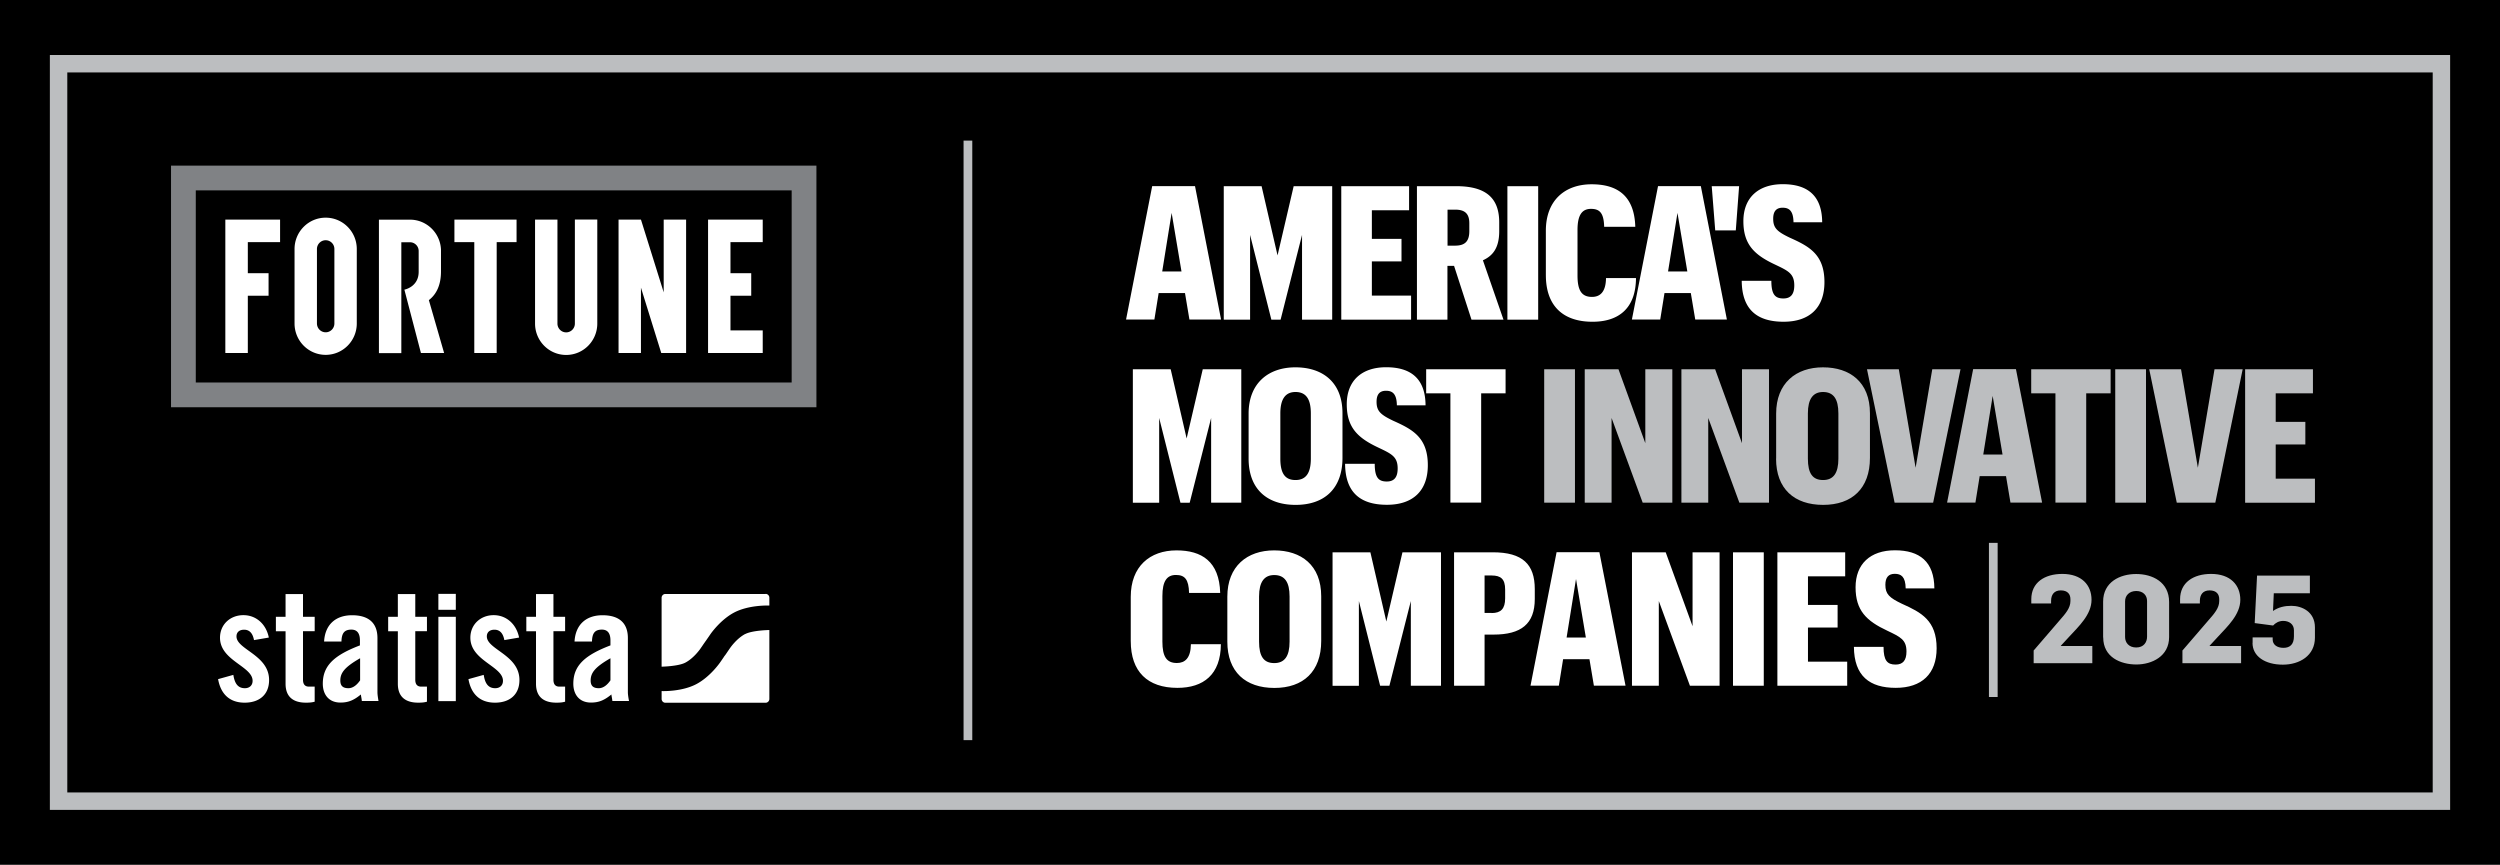
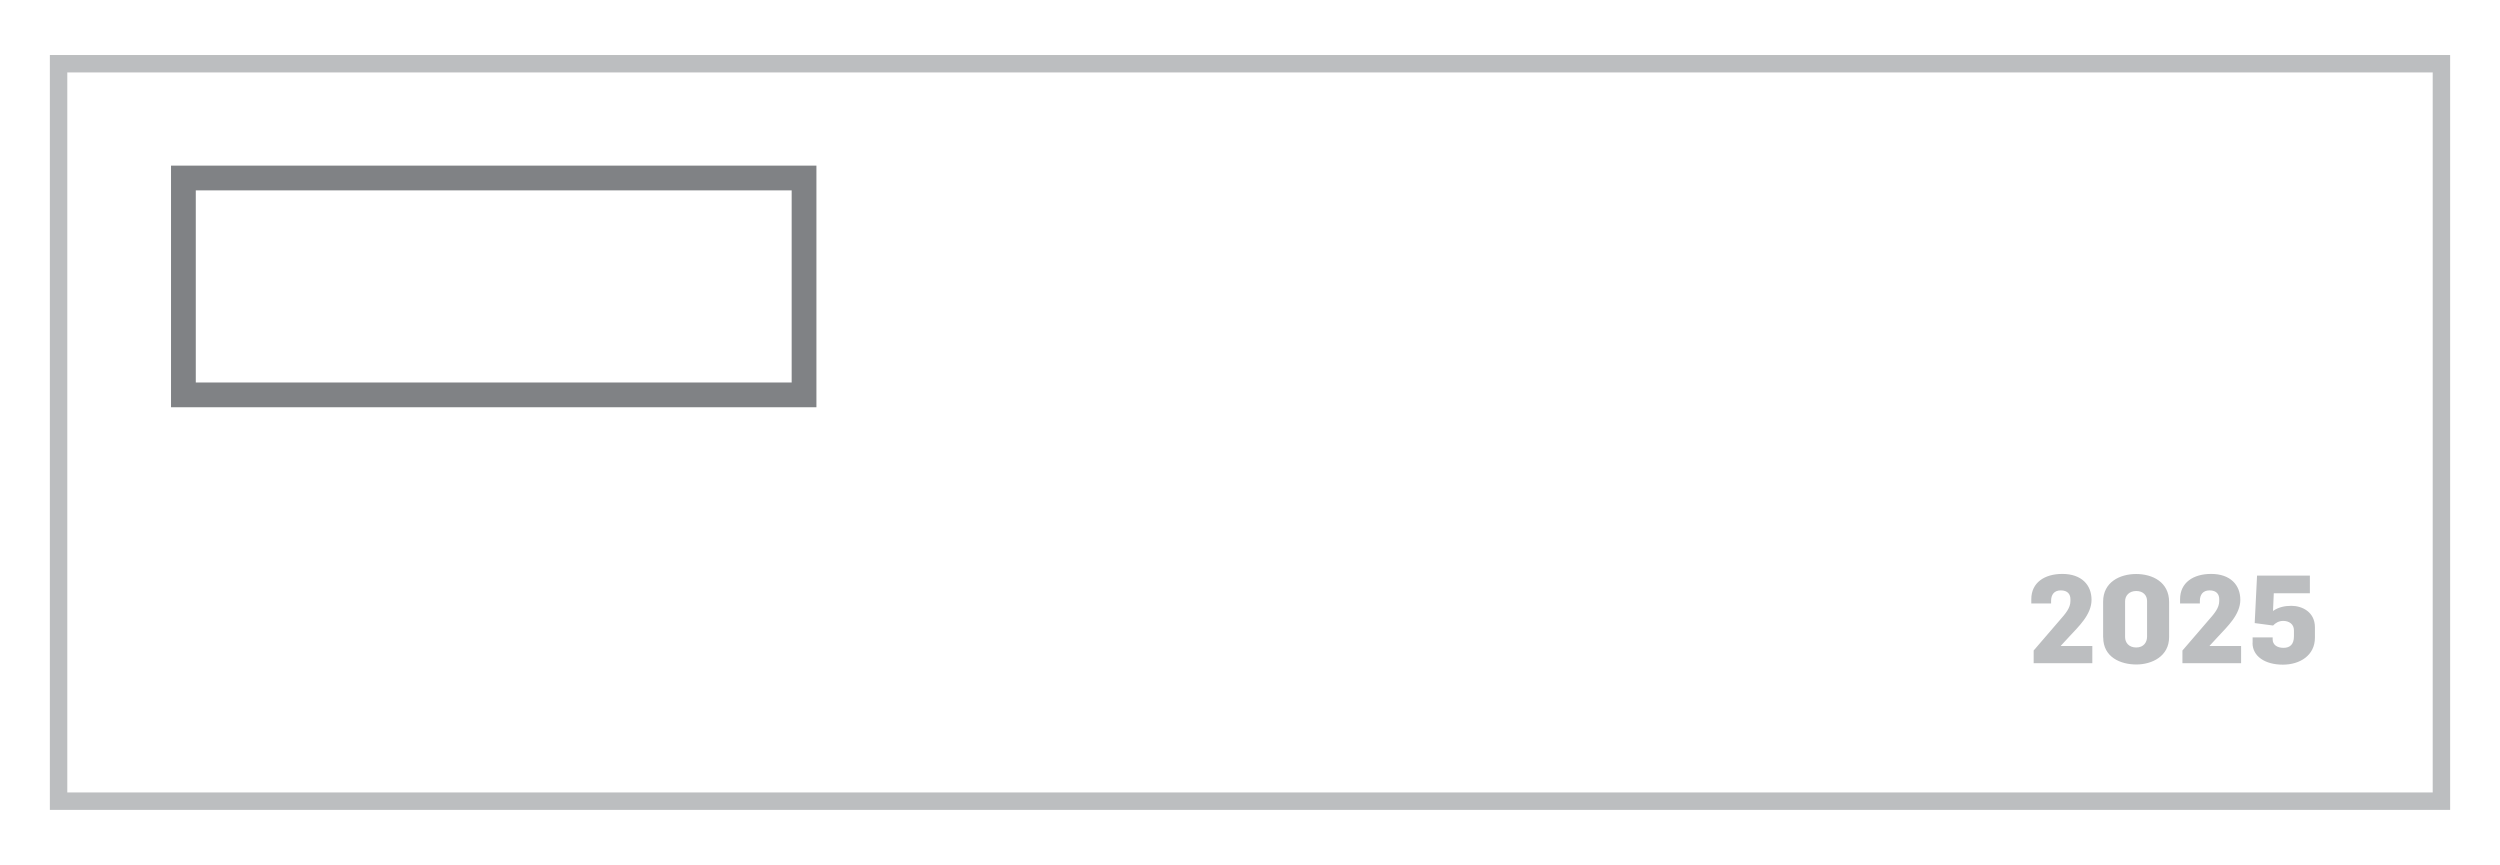
<svg xmlns="http://www.w3.org/2000/svg" id="Layer_1" viewBox="0 0 400 138.368">
  <defs>
    <style>.st0{fill:#bcbec0}.st1{fill:#fff}.st2{fill:#808285}</style>
  </defs>
-   <path d="M0 0h400v138.368H0z" />
-   <path class="st1" d="M40.642 102.427c-.196-1.074-.698-1.674-1.59-1.674-.726 0-1.214.377-1.214 1.074 0 2.106 5.216 2.957 5.216 6.974 0 2.413-1.645 3.627-3.905 3.627-2.44 0-3.836-1.41-4.255-3.766l2.44-.682c.182 1.13.573 2.134 1.842 2.134.725 0 1.24-.433 1.24-1.186 0-2.33-5.215-3.208-5.215-6.89 0-2.134 1.646-3.612 3.738-3.612s3.654 1.478 4.073 3.584l-2.357.405-.014.014zM44.142 100.99v-2.3h1.548v-3.64h2.79v3.64h1.87v2.3h-1.87v7.77c0 .696.293 1.1.948 1.1h.92v2.413c-.376.098-.697.154-1.394.154-2.092 0-3.264-.976-3.264-3.027v-8.396h-1.548v-.014zM51.855 102.65c.153-2.734 1.87-4.212 4.477-4.212s4.06 1.2 4.06 3.654v8.647c0 .432.096.975.166 1.422h-2.664c-.028-.377-.126-.725-.153-1.046-1.045.85-1.91 1.297-3.263 1.297-1.883 0-2.83-1.297-2.83-3.027 0-2.956 1.937-4.588 5.94-6.122v-.795c0-1.13-.446-1.73-1.367-1.73-1.27 0-1.548.752-1.59 1.91h-2.79.015zm5.746 2.678c-2.537 1.45-3.15 2.385-3.15 3.556 0 .88.445 1.228 1.296 1.228.767 0 1.395-.572 1.87-1.256v-3.528H57.6zM62.106 100.99v-2.3h1.548v-3.64h2.79v3.64h1.868v2.3h-1.868v7.77c0 .696.292 1.1.948 1.1h.92v2.413c-.376.098-.697.154-1.394.154-2.092 0-3.264-.976-3.264-3.027v-8.396h-1.548v-.014zM70.14 95.02h2.79v2.553h-2.79V95.02zm0 3.67h2.79v13.486h-2.79V98.69zM80.697 102.427c-.195-1.074-.697-1.674-1.59-1.674-.725 0-1.213.377-1.213 1.074 0 2.106 5.216 2.957 5.216 6.974 0 2.413-1.646 3.627-3.905 3.627-2.44 0-3.835-1.41-4.254-3.766l2.442-.682c.18 1.13.572 2.134 1.84 2.134.726 0 1.242-.433 1.242-1.186 0-2.33-5.216-3.208-5.216-6.89 0-2.134 1.646-3.612 3.724-3.612s3.654 1.478 4.072 3.584l-2.357.405v.014zM84.212 100.99v-2.3h1.548v-3.64h2.79v3.64h1.868v2.3H88.55v7.77c0 .696.292 1.1.948 1.1h.92v2.413c-.376.098-.697.154-1.394.154-2.092 0-3.264-.976-3.264-3.027v-8.396h-1.548v-.014zM91.925 102.65c.153-2.734 1.87-4.212 4.477-4.212s4.058 1.2 4.058 3.654v8.647c0 .432.098.975.182 1.422h-2.664c-.028-.377-.126-.725-.154-1.046-1.046.85-1.91 1.297-3.263 1.297-1.882 0-2.83-1.297-2.83-3.027 0-2.956 1.938-4.588 5.94-6.122v-.795c0-1.13-.445-1.73-1.366-1.73-1.27 0-1.548.752-1.59 1.91h-2.79zm5.732 2.678c-2.538 1.45-3.152 2.385-3.152 3.556 0 .88.446 1.228 1.297 1.228.767 0 1.395-.572 1.87-1.256v-3.528h-.015zM122.497 95.035h-16.04c-.334 0-.6.28-.6.614v11.017h.084s2.596-.056 3.71-.642c1.382-.725 2.4-2.217 2.4-2.217.265-.377.544-.795.642-.935.097-.125.18-.265.21-.293.027-.028.125-.18.194-.28s.335-.473.586-.85c0 0 1.562-2.273 3.78-3.444 2.4-1.256 5.578-1.116 5.578-1.116h.056v-1.255a.607.607 0 0 0-.6-.614m-3.263 6.417c-1.38.725-2.4 2.217-2.4 2.217-.264.377-.543.795-.64.935-.084.124-.182.264-.21.29a2.2 2.2 0 0 0-.195.28c-.07.098-.32.475-.586.85 0 0-1.562 2.275-3.78 3.446-2.3 1.213-5.313 1.13-5.564 1.116v1.255c0 .335.265.614.6.614h16.04c.333 0 .598-.278.598-.613v-11.032s-.097.014-.153.014c0 0-2.594.055-3.71.64M189.596 46.89h-4.212l-.684 4.24h-4.533l4.184-21.353h6.85l4.17 21.353h-5.063l-.71-4.24zm-3.64-3.46h3.082l-1.576-9.37-1.507 9.37zM195.788 29.79h6.067l2.552 11.075 2.58-11.074h6.165v21.354h-4.826V37.587l-3.43 13.557h-1.48l-3.402-13.557v13.557h-4.212V29.79h-.014zM214.616 29.79h10.837v3.85h-5.955v4.575h4.742v3.612h-4.742v5.467h6.276v3.85h-11.17V29.79h.012zM226.695 29.79h6.33c4.743 0 6.85 1.912 6.85 5.79v1.407c0 2.692-1.033 3.947-2.61 4.66l3.293 9.497h-5.12l-2.788-8.606h-1.06v8.606h-4.88V29.79h-.015zm6.108 9.513c1.535 0 2.288-.628 2.288-2.33v-1.255c0-1.52-.71-2.175-2.245-2.175h-1.24v5.76h1.212-.014zM241.185 29.79h4.924v21.354h-4.925V29.79zM247.336 44.03V36.92c0-4.868 3.055-7.434 7.322-7.434 4.03 0 6.848 1.757 6.988 6.806h-4.98c-.055-2.176-.683-2.873-2.105-2.873s-2.16.962-2.16 3.375v7.28c0 2.385.654 3.43 2.314 3.43 1.297 0 2.218-.78 2.246-3.01h4.797c-.028 4.866-2.79 6.986-6.96 6.986-4.77 0-7.46-2.594-7.46-7.46v.013zM270.53 46.89h-4.212l-.683 4.24h-4.533l4.184-21.353h6.848l4.17 21.353h-5.063l-.71-4.24zm-3.64-3.46h3.082l-1.576-9.37-1.506 9.37zM273.877 29.79h4.38l-.53 7.072h-3.292l-.558-7.07zM278.675 44.923h4.742c0 2.176.586 2.832 1.925 2.832 1.157 0 1.743-.656 1.743-2.093 0-1.882-.976-2.33-3.054-3.32-3.375-1.575-5.09-3.25-5.09-6.958s2.343-5.914 6.304-5.914 6.276 1.827 6.304 6.095h-4.588c-.028-1.883-.74-2.33-1.744-2.33s-1.506.573-1.506 1.758c0 1.492.628 2.064 2.664 3.04 3.082 1.38 5.537 2.664 5.537 7.113 0 4.087-2.37 6.332-6.54 6.332s-6.667-1.882-6.695-6.57v.015zM181.24 59.08h6.068l2.553 11.073 2.58-11.074h6.165V80.43h-4.825V66.876l-3.43 13.556h-1.48l-3.403-13.556v13.556h-4.212V59.08h-.014zM199.777 73.375V66.18c0-4.87 3.166-7.407 7.49-7.407s7.53 2.357 7.53 7.35v7.14c0 4.896-2.872 7.518-7.49 7.518s-7.53-2.565-7.53-7.405zm9.958 0V66.15c0-2.33-.795-3.43-2.455-3.43-1.576 0-2.426 1.074-2.426 3.43v7.225c0 2.385.767 3.43 2.426 3.43s2.455-1.1 2.455-3.43zM215.216 74.212h4.742c0 2.176.586 2.83 1.925 2.83 1.157 0 1.743-.654 1.743-2.09 0-1.884-.976-2.33-3.054-3.32-3.375-1.576-5.09-3.25-5.09-6.96s2.342-5.913 6.303-5.913 6.276 1.826 6.304 6.094h-4.59c-.027-1.883-.738-2.33-1.743-2.33s-1.506.572-1.506 1.758c0 1.492.63 2.064 2.665 3.04 3.082 1.38 5.537 2.664 5.537 7.113 0 4.087-2.37 6.332-6.54 6.332s-6.668-1.883-6.696-6.57v.015zM232.064 62.93h-3.877v-3.85h12.706v3.85h-3.906v17.488h-4.923v-17.49z" />
-   <path class="st0" d="M247.07 59.08h4.924V80.43h-4.923V59.08zM253.556 59.08h5.398l4.296 11.827V59.08h4.323V80.43h-4.742l-4.978-13.556v13.556h-4.296V59.08zM269.024 59.08h5.397l4.297 11.827V59.08h4.323V80.43h-4.742l-4.98-13.556v13.556h-4.294V59.08zM284.184 73.375V66.18c0-4.87 3.166-7.407 7.49-7.407s7.517 2.357 7.517 7.35v7.14c0 4.896-2.872 7.518-7.488 7.518s-7.532-2.565-7.532-7.405h.014zm9.958 0V66.15c0-2.33-.795-3.43-2.454-3.43-1.576 0-2.427 1.074-2.427 3.43v7.225c0 2.385.768 3.43 2.428 3.43s2.454-1.1 2.454-3.43zM309.177 59.08h4.505l-4.38 21.352h-6.164l-4.42-21.352h5.09l2.69 15.76 2.665-15.76h.014zM320.962 76.18h-4.212l-.683 4.238h-4.533l4.17-21.352h6.848l4.184 21.352h-5.062l-.712-4.24zm-3.64-3.46h3.083l-1.577-9.373-1.506 9.373zM328.87 62.93h-3.877v-3.85H337.7v3.85h-3.906v17.488h-4.924v-17.49zM338.438 59.08h4.923V80.43h-4.922V59.08zM354.324 59.08h4.504l-4.38 21.352h-6.163l-4.408-21.352h5.09l2.693 15.76 2.664-15.76zM359.233 59.08h10.837v3.85h-5.956v4.573h4.742v3.613h-4.742v5.467h6.277v3.85h-11.17V59.078h.013z" />
  <path class="st1" d="M180.92 102.608v-7.113c0-4.867 3.055-7.434 7.323-7.434 4.03 0 6.848 1.76 6.987 6.807h-4.98c-.055-2.175-.682-2.873-2.105-2.873s-2.162.963-2.162 3.376v7.28c0 2.385.656 3.43 2.315 3.43 1.298 0 2.218-.78 2.246-3.012h4.798c-.028 4.868-2.79 6.988-6.96 6.988-4.77 0-7.46-2.594-7.46-7.462v.014zM196.374 102.664v-7.197c0-4.867 3.166-7.406 7.49-7.406s7.53 2.358 7.53 7.35v7.142c0 4.896-2.872 7.518-7.49 7.518s-7.53-2.567-7.53-7.406zm9.958 0V95.44c0-2.33-.795-3.432-2.455-3.432-1.576 0-2.427 1.074-2.427 3.43v7.226c0 2.385.768 3.43 2.427 3.43s2.455-1.1 2.455-3.43zM213.194 88.368h6.067l2.553 11.074 2.58-11.074h6.165v21.353h-4.826V96.166l-3.43 13.556h-1.48l-3.402-13.555v13.556h-4.212V88.37h-.014zM232.65 88.368h6.22c4.77 0 6.695 1.94 6.695 5.886v1.576c0 4.003-2.19 5.704-6.583 5.704h-1.45v8.187h-4.882V88.37zm6.01 9.72c1.48 0 2.163-.682 2.163-2.356v-1.408c0-1.674-.684-2.246-2.162-2.246h-1.13v5.997h1.13v.014zM254.31 105.467h-4.212l-.684 4.24h-4.533l4.172-21.353h6.848l4.184 21.353h-5.063l-.71-4.24zm-3.654-3.46h3.082l-1.576-9.37-1.506 9.37zM261.116 88.368h5.397l4.296 11.827V88.368h4.323v21.353h-4.742l-4.98-13.555v13.556h-4.294V88.37zM277.28 88.368h4.924v21.353h-4.924V88.37zM284.393 88.368h10.837v3.85h-5.955v4.574h4.742v3.612h-4.742v5.468h6.276v3.85h-11.17V88.367h.013zM296.625 103.5h4.742c0 2.176.586 2.832 1.924 2.832 1.16 0 1.745-.656 1.745-2.092 0-1.883-.976-2.33-3.055-3.32-3.375-1.576-5.09-3.25-5.09-6.96s2.343-5.913 6.304-5.913 6.276 1.827 6.304 6.095h-4.59c-.027-1.883-.738-2.33-1.742-2.33s-1.506.573-1.506 1.758c0 1.493.627 2.065 2.664 3.04 3.082 1.382 5.537 2.665 5.537 7.114 0 4.086-2.37 6.332-6.54 6.332s-6.667-1.883-6.695-6.57v.015z" />
  <g>
    <path class="st1" d="M106.192 35.133v11.645l-3.64-11.645h-3.584v21.352h3.584v-10.46l3.25 10.46h3.975V35.133h-3.585zM36.053 35.133v21.352h3.598v-9.163h3.32V43.71h-3.32v-4.965h5.162v-3.612h-8.76zM82.65 35.133h-9.944v3.612h3.18v17.74h3.584v-17.74h3.18v-3.612zM113.29 35.133v21.352h8.746V52.86h-5.16V47.32h3.32V43.71h-3.32v-4.965h5.16v-3.612h-8.745zM71.06 56.485h-3.71l-2.65-10.14s2.287-.418 2.287-2.858v-3.334a1.4 1.4 0 0 0-1.394-1.394h-1.38V56.5h-3.585V35.145h4.965c2.678 0 4.853 2.134 4.965 4.798v3.487c0 2.107-.684 3.627-1.94 4.59l2.442 8.465zM91.98 35.133V51.77c0 .782-.627 1.41-1.394 1.41s-1.395-.628-1.395-1.41V35.134h-3.583V51.77c0 2.777 2.23 5.022 4.98 5.022s4.978-2.245 4.978-5.02V35.13H91.98zM47.127 39.847v11.91c0 2.776 2.23 5.02 4.98 5.02s4.978-2.244 4.978-5.02v-11.91c0-2.776-2.23-5.02-4.98-5.02-2.747 0-4.978 2.244-4.978 5.02m3.584 11.91v-11.91c0-.78.63-1.41 1.396-1.41a1.4 1.4 0 0 1 1.395 1.396v11.924c0 .78-.627 1.41-1.394 1.41s-1.395-.63-1.395-1.41" />
    <path class="st2" d="M130.628 65.16H27.364V26.5h103.264v38.66zM31.325 61.2h95.342V30.46H31.325V61.2z" />
  </g>
  <path class="st0" d="M392.022 129.582H7.978V8.802h384.044v120.78zm-381.255-2.79h378.466V11.59H10.767v115.202z" />
-   <path class="st0" d="M318.23 86.862h1.394v24.658h-1.395zM154.17 22.496h1.395v95.928h-1.395z" />
  <g>
    <path class="st0" d="M325.37 104.1l4.128-4.797c1.004-1.144 1.77-2.023 1.77-3.138v-.293c0-.767-.417-1.41-1.547-1.41-1.073 0-1.547.712-1.547 1.675v.418h-3.166v-.683c0-2.65 2.106-4.045 4.965-4.045 3.082 0 4.672 1.77 4.672 4.142s-2.064 4.267-3.57 5.9l-1.34 1.45v.04h5.036v2.75h-9.386v-1.982l-.014-.028zM336.5 101.98v-5.718c0-3.124 2.677-4.42 5.285-4.42s5.272 1.282 5.272 4.476v5.62c0 3.07-2.747 4.38-5.244 4.38s-5.3-1.144-5.3-4.338h-.014zm7.03-.097V96.15c0-.878-.615-1.59-1.73-1.59s-1.786.726-1.786 1.646v5.72c0 .877.586 1.672 1.785 1.672s1.73-.85 1.73-1.715zM349.177 104.1l4.128-4.797c1.005-1.144 1.772-2.023 1.772-3.138v-.293c0-.767-.42-1.41-1.548-1.41-1.075 0-1.55.712-1.55 1.675v.418h-3.166v-.683c0-2.65 2.106-4.045 4.966-4.045 3.082 0 4.672 1.77 4.672 4.142s-2.064 4.267-3.57 5.9l-1.34 1.45v.04h5.035v2.75h-9.386v-1.982l-.013-.028zM360.418 102.845v-.865h3.208v.335c0 .81.67 1.34 1.73 1.34s1.673-.573 1.673-1.842v-.976c0-.976-.782-1.493-1.716-1.493-.725 0-1.255.35-1.618.74l-2.943-.39.377-7.602h8.452v2.83h-5.775l-.125 2.833c.88-.614 1.883-.823 2.943-.823 1.673 0 3.765.948 3.765 3.445v1.645c0 2.873-2.44 4.324-5.132 4.324-2.873 0-4.854-1.353-4.854-3.473l.014-.028z" />
  </g>
</svg>